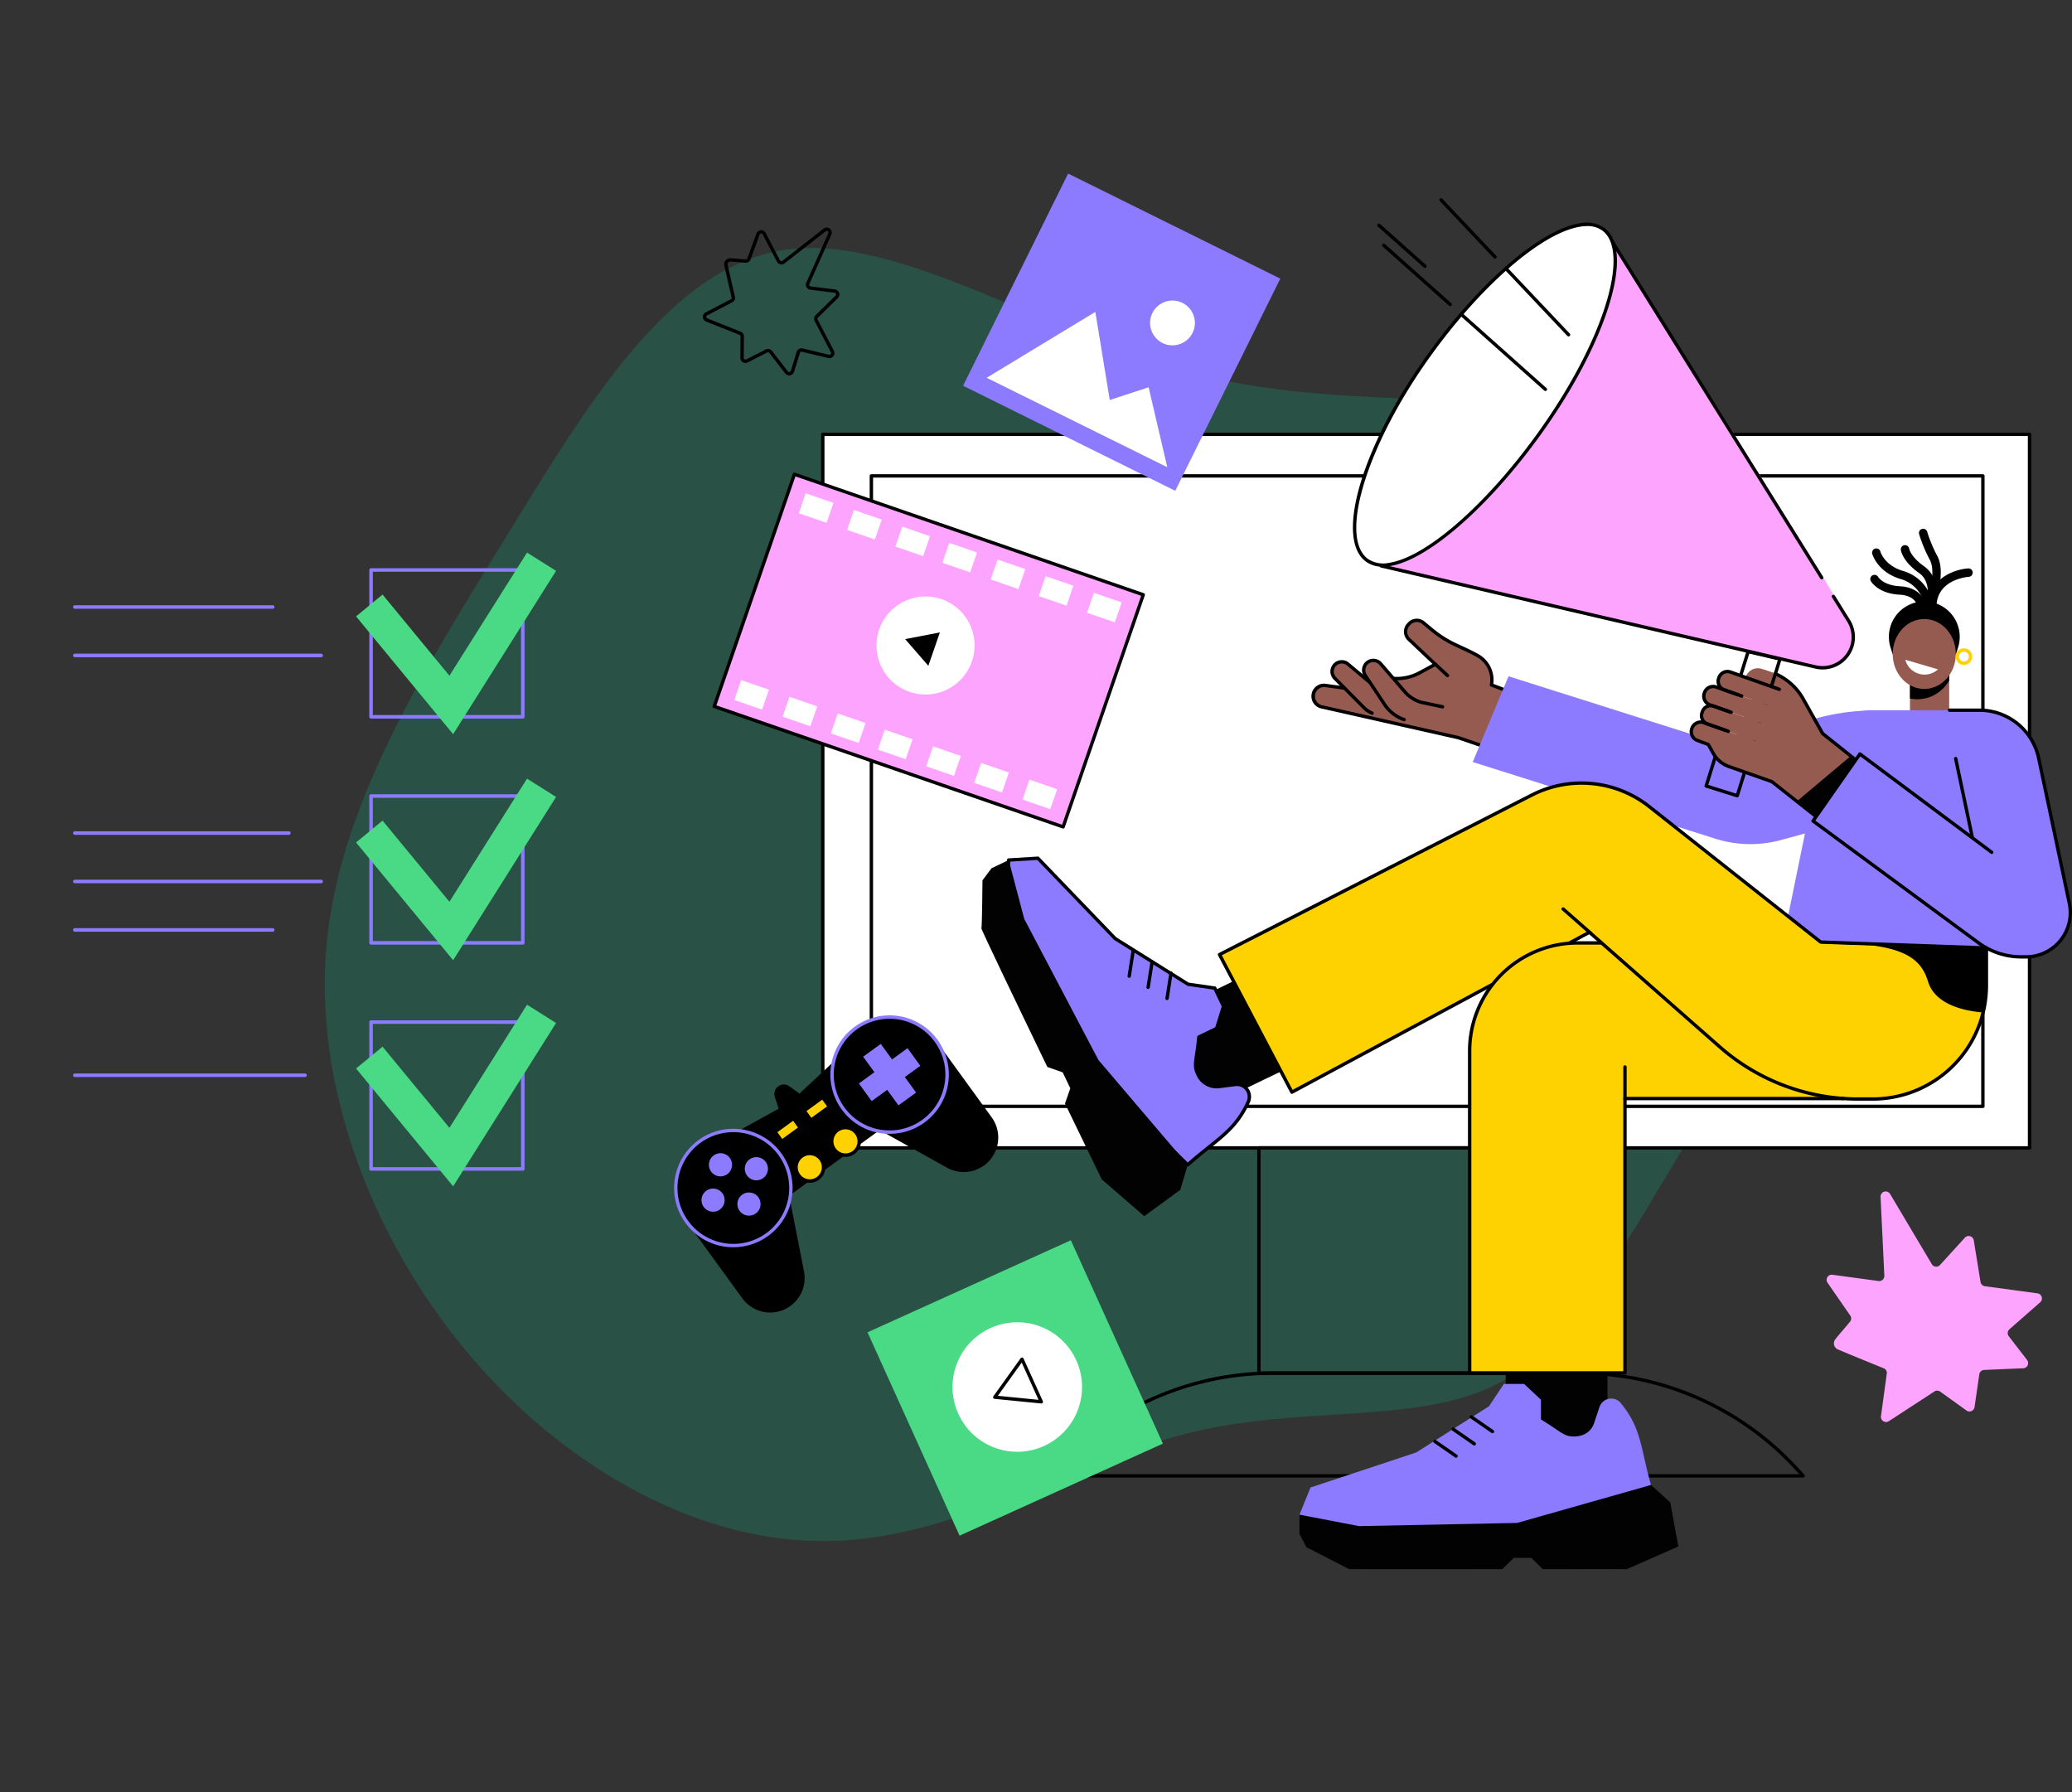
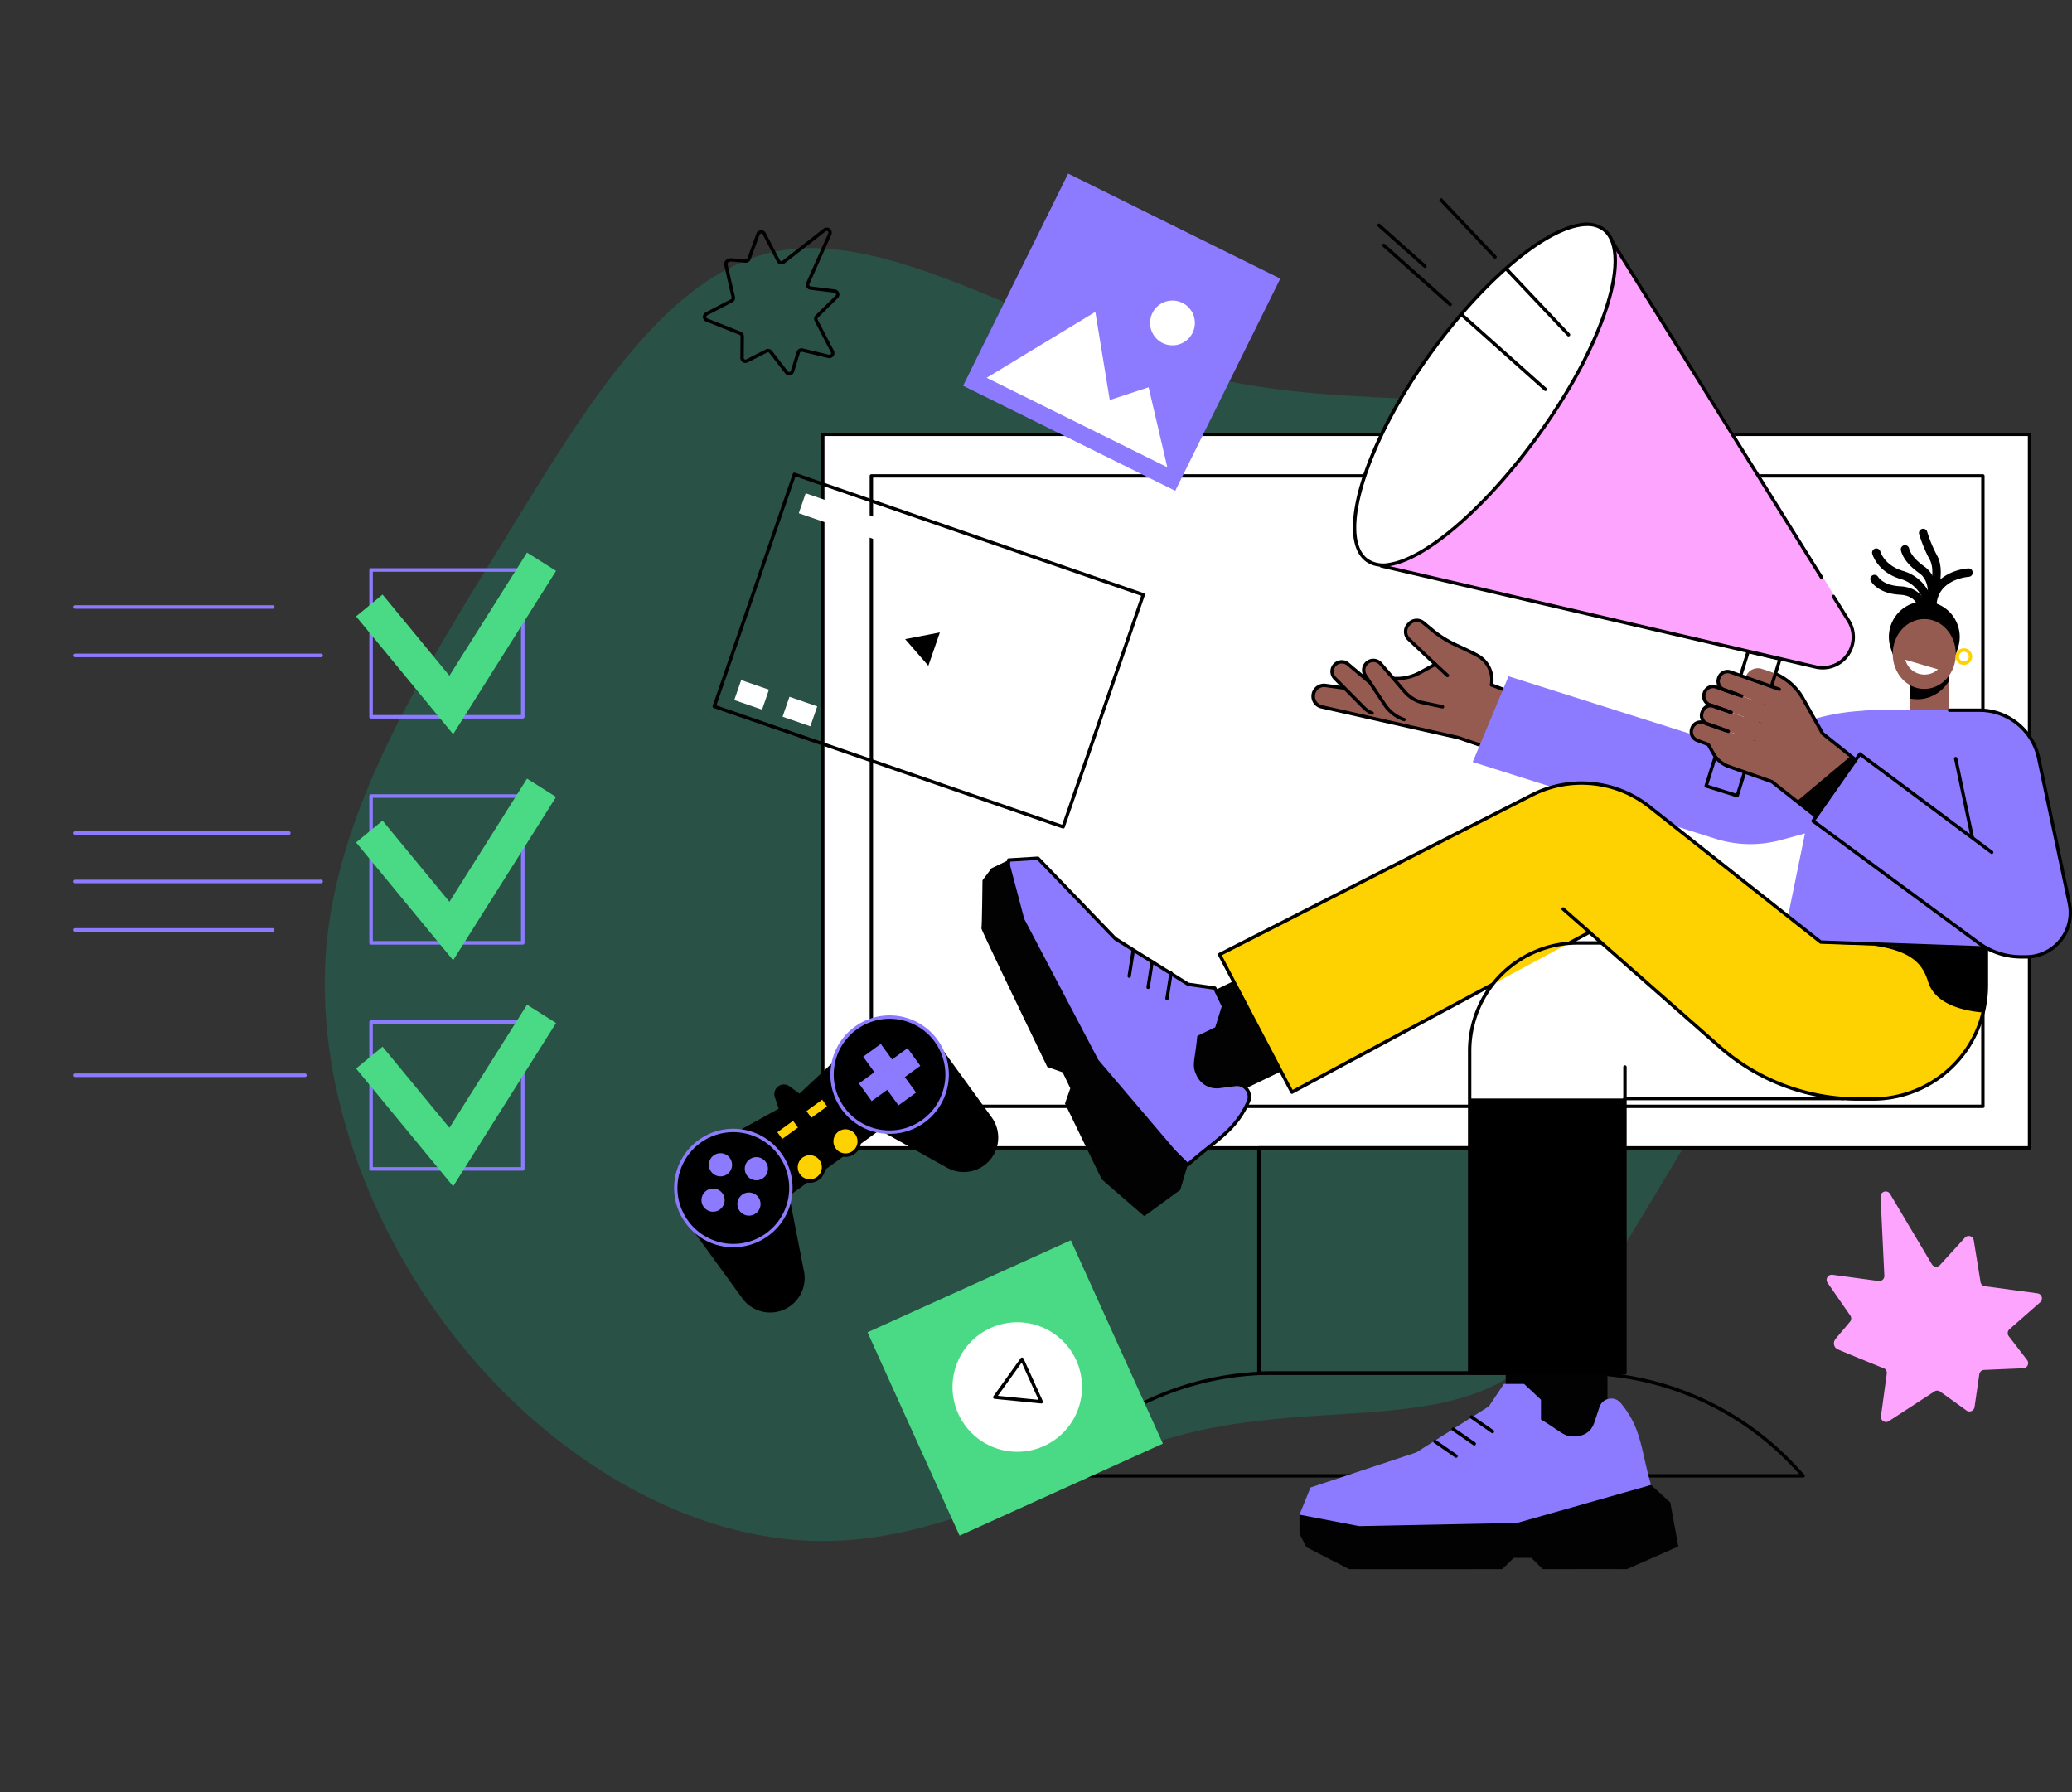
<svg xmlns="http://www.w3.org/2000/svg" width="585" height="506" viewBox="0 0 585 506">
  <rect x="0" y="0" width="585" height="506" fill="#333333" stroke="none" />
  <defs>
    <clipPath id="clip-path">
      <rect id="Rectangle_2095" data-name="Rectangle 2095" width="585" height="506" transform="translate(738 1254)" fill="#fff" stroke="#707070" stroke-width="1" />
    </clipPath>
    <clipPath id="clip-path-2">
      <rect id="Rectangle_1955" data-name="Rectangle 1955" width="394.667" height="394.016" fill="none" />
    </clipPath>
  </defs>
  <g id="MarketingChecklist" transform="translate(-738 -1254)">
    <g id="Mask_Group_8" data-name="Mask Group 8" clip-path="url(#clip-path)">
      <path id="blob" d="M226.158-49.243c32.667,24.052,52.091,63.949,72.1,104.413,20.012,40.181,40.908,80.644,27.37,110.921s-60.92,50.367-92.7,81.21-47.677,72.438-78.578,95.358c-30.9,22.637-77.107,26.315-108.891,6.508-32.079-19.524-49.443-62.535-66.512-97.339-17.069-34.521-33.55-60.837-31.2-86.02,2.649-25.184,24.133-48.952,34.433-80.644S-8.4,13.857,9.846-16.42C27.8-46.98,64.881-68.2,106.377-74.71S193.49-73.012,226.158-49.243Z" transform="translate(991.587 1688.669) rotate(-122)" fill="#00cc90" opacity="0.2" />
      <g id="Group_5399" data-name="Group 5399" transform="translate(0 -57)">
        <g id="Group_5398" data-name="Group 5398" transform="translate(-24.247 75.982)">
          <path id="Path_18324" data-name="Path 18324" d="M2814.082,68.112h-55.858a.5.5,0,0,1,0-1h55.858a.5.5,0,0,1,0,1" transform="translate(-1974.846 1338.769)" fill="#8c7bff" />
          <path id="Path_18325" data-name="Path 18325" d="M2827.757,129.848h-69.533a.5.5,0,1,1,0-1h69.533a.5.5,0,0,1,0,1" transform="translate(-1974.845 1290.709)" fill="#8c7bff" />
          <path id="Path_18326" data-name="Path 18326" d="M2823.2,664.894h-64.974a.5.5,0,1,1,0-1H2823.2a.5.5,0,1,1,0,1" transform="translate(-1974.845 874.184)" fill="#8c7bff" />
          <path id="Path_18327" data-name="Path 18327" d="M2818.64,356.213h-60.416a.5.5,0,1,1,0-1h60.416a.5.5,0,1,1,0,1" transform="translate(-1974.846 1114.487)" fill="#8c7bff" />
          <path id="Path_18328" data-name="Path 18328" d="M2814.082,479.686h-55.858a.5.5,0,0,1,0-1h55.858a.5.5,0,0,1,0,1" transform="translate(-1974.846 1018.365)" fill="#8c7bff" />
          <path id="Path_18329" data-name="Path 18329" d="M2827.757,417.949h-69.533a.5.5,0,1,1,0-1h69.533a.5.5,0,0,1,0,1" transform="translate(-1974.845 1066.427)" fill="#8c7bff" />
          <path id="Path_18330" data-name="Path 18330" d="M3178.6,62.38h-42.835a.5.5,0,0,1-.5-.5V20.434a.5.5,0,0,1,.5-.5H3178.6a.5.5,0,0,1,.5.5V61.882a.5.5,0,0,1-.5.5m-42.338-1H3178.1V20.932h-41.839Z" transform="translate(-2268.754 1375.498)" fill="#8c7bff" />
          <path id="Path_18331" data-name="Path 18331" d="M3145.821,51.278l-27.409-33.26,7.479-6.164,18.881,22.91L3166.683,0l8.2,5.168Z" transform="translate(-2255.635 1391.016)" fill="#4ada85" />
          <path id="Path_18332" data-name="Path 18332" d="M3178.6,350.481h-42.835a.5.5,0,0,1-.5-.5V308.535a.5.5,0,0,1,.5-.5H3178.6a.5.5,0,0,1,.5.5v41.448a.5.5,0,0,1-.5.5m-42.338-1H3178.1V309.033h-41.839Z" transform="translate(-2268.754 1151.216)" fill="#8c7bff" />
          <path id="Path_18333" data-name="Path 18333" d="M3145.821,339.38l-27.409-33.26,7.479-6.163,18.881,22.91,21.91-34.762,8.2,5.168Z" transform="translate(-2255.635 1166.733)" fill="#4ada85" />
          <path id="Path_18334" data-name="Path 18334" d="M3178.6,638.583h-42.835a.5.5,0,0,1-.5-.5V596.637a.5.5,0,0,1,.5-.5H3178.6a.5.5,0,0,1,.5.5v41.448a.5.5,0,0,1-.5.5m-42.338-1H3178.1V597.135h-41.839Z" transform="translate(-2268.754 926.933)" fill="#8c7bff" />
          <path id="Path_18335" data-name="Path 18335" d="M3145.821,627.482l-27.409-33.26,7.479-6.164,18.881,22.91,21.91-34.762,8.2,5.168Z" transform="translate(-2255.635 942.45)" fill="#4ada85" />
        </g>
        <g id="Group_5397" data-name="Group 5397" transform="translate(928.333 1360)">
          <rect id="Rectangle_1930" data-name="Rectangle 1930" width="340.71" height="201.443" transform="translate(41.97 73.629)" fill="#fff" />
          <g id="Group_5396" data-name="Group 5396">
            <g id="Group_5395" data-name="Group 5395" clip-path="url(#clip-path-2)">
              <path id="Path_18336" data-name="Path 18336" d="M21.67,337.075H362.38a.475.475,0,0,0,.475-.475V135.156a.475.475,0,0,0-.475-.475H21.67a.475.475,0,0,0-.475.475V336.6a.475.475,0,0,0,.475.475m340.235-.951H22.146V135.632H361.9Z" transform="translate(20.299 -61.527)" />
              <rect id="Rectangle_1931" data-name="Rectangle 1931" width="313.825" height="177.981" transform="translate(55.682 85.361)" fill="#fff" />
              <path id="Path_18337" data-name="Path 18337" d="M45.92,335.21H359.746a.475.475,0,0,0,.475-.475V156.754a.475.475,0,0,0-.475-.475H45.92a.475.475,0,0,0-.475.475V334.735a.475.475,0,0,0,.475.475m313.35-.951H46.4V157.23H359.27Z" transform="translate(9.762 -71.394)" />
              <path id="Path_18338" data-name="Path 18338" d="M248.355,570.078h94.454a.476.476,0,0,0,.475-.476V506.025a.475.475,0,0,0-.475-.475H248.355a.475.475,0,0,0-.475.475V569.6a.475.475,0,0,0,.475.476m93.979-.951h-93.5V506.5h93.5Z" transform="translate(-83.257 -230.952)" />
              <path id="Path_18339" data-name="Path 18339" d="M139.319,652.552h212.9a.475.475,0,0,0,.349-.8l-2.314-2.494A83.656,83.656,0,0,0,289.135,622.6H202.409a83.656,83.656,0,0,0-61.123,26.661l-2.314,2.494a.475.475,0,0,0,.348.8m211.815-.951H140.409l1.572-1.695a82.7,82.7,0,0,1,60.427-26.357h86.726a82.7,82.7,0,0,1,60.426,26.357Z" transform="translate(-33.447 -284.424)" />
              <rect id="Rectangle_1932" data-name="Rectangle 1932" width="11.075" height="14.352" transform="translate(348.919 138.909)" fill="#955b50" />
              <path id="Path_18340" data-name="Path 18340" d="M74.91,259.949v-4.21H63.835v9.292a10.393,10.393,0,0,0,5.28-.3,10.758,10.758,0,0,0,5.8-4.778" transform="translate(285.084 -116.83)" />
              <path id="Path_18341" data-name="Path 18341" d="M52.814,217.885l.058,0A1.188,1.188,0,0,0,54,216.64c-.4-8.272,8.717-9.018,9.105-9.045a1.188,1.188,0,0,0-.162-2.371c-4.094.276-11.727,3.041-11.317,11.531a1.189,1.189,0,0,0,1.186,1.131" transform="translate(302.422 -93.752)" />
              <path id="Path_18342" data-name="Path 18342" d="M70.738,208.442a1.189,1.189,0,0,0,1.087-.707c.177-.4,4.321-9.881,1.627-15.284a38.554,38.554,0,0,1-2.9-6.88,1.189,1.189,0,1,0-2.313.549,40.031,40.031,0,0,0,3.084,7.391c1.822,3.653-.59,10.811-1.673,13.26a1.19,1.19,0,0,0,1.086,1.67" transform="translate(283.258 -84.358)" />
              <path id="Path_18343" data-name="Path 18343" d="M78.87,211.616a1.188,1.188,0,0,0,1.14-.857c.094-.324,2.239-7.973-2.905-11.63-3.238-2.3-4.076-4.188-4.288-5.106a1.189,1.189,0,0,0-2.317.533c.351,1.524,1.543,3.89,5.228,6.51,3.765,2.677,2.017,8.97,2,9.034a1.189,1.189,0,0,0,1.143,1.517" transform="translate(275.858 -88.215)" />
              <path id="Path_18344" data-name="Path 18344" d="M88.2,212.528c.032,0,.063,0,.1,0a1.187,1.187,0,0,0,1.091-1.272,11.892,11.892,0,0,0-8.612-10.076c-5.151-1.563-6.277-5.3-6.323-5.459a1.188,1.188,0,0,0-2.292.631c.057.209,1.464,5.142,7.924,7.1a9.541,9.541,0,0,1,6.934,7.985,1.191,1.191,0,0,0,1.184,1.092" transform="translate(266.105 -89.016)" />
              <path id="Path_18345" data-name="Path 18345" d="M90.546,218.3a1.237,1.237,0,0,0,.172-.012,1.181,1.181,0,0,0,1.006-1.323c-.221-1.669-2-4.9-7.171-5.173-4.726-.25-6.129-2.543-6.186-2.641a1.2,1.2,0,0,0-1.615-.439,1.179,1.179,0,0,0-.462,1.594c.079.144,2,3.533,8.137,3.859,4.35.231,4.9,2.832,4.943,3.128a1.2,1.2,0,0,0,1.176,1.007" transform="translate(261.574 -95.277)" />
              <path id="Path_18346" data-name="Path 18346" d="M77.254,237.449l-8.848-2.19-8.967,2.067-.607-1.914a10,10,0,1,1,19.074-.07Z" transform="translate(284.609 -101.578)" />
              <path id="Path_18347" data-name="Path 18347" d="M78.208,241.4c0,5.451-3.988,9.87-8.907,9.87s-8.908-4.419-8.908-9.87,3.988-9.87,8.908-9.87,8.907,4.419,8.907,9.87" transform="translate(283.655 -105.771)" fill="#955b50" />
              <path id="Path_18348" data-name="Path 18348" d="M78.879,255.4a5.6,5.6,0,0,1-9.215-2.715Z" transform="translate(277.949 -115.434)" fill="#fff" />
              <path id="Path_18349" data-name="Path 18349" d="M54.235,251.424a2.335,2.335,0,1,0-2.33-2.335,2.335,2.335,0,0,0,2.33,2.335m0-3.719a1.384,1.384,0,1,1-1.38,1.384,1.383,1.383,0,0,1,1.38-1.384" transform="translate(309.909 -112.726)" fill="#fed101" />
              <path id="Path_18350" data-name="Path 18350" d="M344.683,253.8l-8.851-3.356a7.875,7.875,0,0,0-3.934-8.3c-1.191-.695-3.767-1.908-5.952-2.906a31,31,0,0,1-6.913-4.343l-2.412-2a2.93,2.93,0,0,0-4.052.3l-.225.25a2.948,2.948,0,0,0,.167,4.109l7.476,7.069-4.388,2.374a13.728,13.728,0,0,1-7.342,1.63l-10.314-.406a3.436,3.436,0,0,0-3.516,2.836l-.052.289-5.507-.767a3.071,3.071,0,0,0-1,6.049l38.617,8.707L338.7,269.52Z" transform="translate(-105.08 -106.085)" fill="#955b50" />
              <path id="Path_18351" data-name="Path 18351" d="M338.3,269.592a.475.475,0,0,0,.444-.306l5.983-15.719a.476.476,0,0,0-.276-.614l-8.491-3.219a8.371,8.371,0,0,0-4.223-8.4c-.992-.578-3.009-1.564-5.994-2.928a30.532,30.532,0,0,1-6.807-4.276l-2.412-2a3.4,3.4,0,0,0-4.709.347l-.224.25a3.443,3.443,0,0,0,.194,4.772l7,6.618-3.81,2.061a13.228,13.228,0,0,1-7.087,1.574l-10.324-.407a3.921,3.921,0,0,0-3.971,3.067l-5.057-.7a3.546,3.546,0,0,0-1.167,6.984l38.592,8.7,12.187,4.18a.475.475,0,0,0,.154.026m5.369-15.919-5.65,14.845-11.776-4.039c-.016-.006-.033-.01-.05-.015l-38.617-8.706a2.6,2.6,0,0,1,.842-5.113l5.492.765a.475.475,0,0,0,.533-.387l.052-.289a2.963,2.963,0,0,1,3.03-2.445l10.314.406a14.194,14.194,0,0,0,7.586-1.687l4.387-2.374a.475.475,0,0,0,.1-.763l-7.476-7.069a2.487,2.487,0,0,1-.14-3.446l.225-.25a2.449,2.449,0,0,1,3.395-.25l2.412,2a31.509,31.509,0,0,0,7.019,4.409c2.915,1.332,4.959,2.329,5.911,2.884a7.342,7.342,0,0,1,3.709,7.787.476.476,0,0,0,.3.549Z" transform="translate(-104.678 -105.682)" />
              <path id="Path_18352" data-name="Path 18352" d="M327.741,258.225a.476.476,0,0,0,.323-.824l-3.526-3.264a.476.476,0,0,0-.646.7l3.526,3.263a.475.475,0,0,0,.323.127" transform="translate(-109.394 -116.041)" />
              <path id="Path_18353" data-name="Path 18353" d="M367.32,263.585l-2.961-.344a9.774,9.774,0,0,1-5.12-2.194l-7.987-6.64a2.734,2.734,0,0,0-3.68,4.035l8.185,8.269a7.022,7.022,0,0,0,2.319,1.554l4.68,1.925Z" transform="translate(-161.011 -115.934)" fill="#955b50" />
              <path id="Path_18354" data-name="Path 18354" d="M374.689,268.346a.476.476,0,0,0,.181-.915,6.509,6.509,0,0,1-2.161-1.449l-8.186-8.269a2.259,2.259,0,0,1,3.038-3.336l6.112,5.125a.475.475,0,0,0,.611-.728l-6.113-5.126a3.209,3.209,0,0,0-4.324,4.734l8.186,8.269a7.461,7.461,0,0,0,2.475,1.659.473.473,0,0,0,.181.036" transform="translate(-177.625 -115.539)" />
              <path id="Path_18355" data-name="Path 18355" d="M352.092,265.705l-2.864-.831a9.787,9.787,0,0,1-4.687-3.012l-6.783-7.873a2.733,2.733,0,0,0-4.295,3.37l6.709,9.512a7.028,7.028,0,0,0,2.03,1.917l4.3,2.674Z" transform="translate(-138.278 -115.598)" fill="#955b50" />
              <path id="Path_18356" data-name="Path 18356" d="M338.222,269.83a.475.475,0,0,0,.184-.914,10.322,10.322,0,0,1-5.077-3.764L327.71,256.7a2.283,2.283,0,0,1,.385-3.051,2.259,2.259,0,0,1,3.154.255l6.783,7.873a10.237,10.237,0,0,0,4.916,3.159l6.017,1.266a.476.476,0,0,0,.2-.931l-5.982-1.256a9.268,9.268,0,0,1-4.425-2.857l-6.783-7.873a3.208,3.208,0,0,0-5.044,3.954l5.611,8.441a11.329,11.329,0,0,0,5.5,4.113.478.478,0,0,0,.184.037" transform="translate(-132.13 -115.203)" />
              <path id="Path_18357" data-name="Path 18357" d="M35.713,344.664l62.326,1.1L82.162,278.925H60.99a14.513,14.513,0,0,0-14.208,11.62Z" transform="translate(277.23 -127.422)" fill="#8c7bff" />
              <path id="Path_18358" data-name="Path 18358" d="M101.554,261.291,161.587,280.3l27.229-7.233a61.473,61.473,0,0,1,15.543-2.114l6.352-.046.26,27.716-32.507,8.894a32.707,32.707,0,0,1-18.765-.45L91.445,285.49Z" transform="translate(134.026 -119.367)" fill="#8c7bff" />
              <path id="Path_18359" data-name="Path 18359" d="M145.5,259.886l13.2,4.4-5.132-5.794-3.327-1.175a3.613,3.613,0,0,0-4.592,2.16Z" transform="translate(156.934 -117.454)" fill="#955b50" />
              <path id="Path_18360" data-name="Path 18360" d="M126.427,281.586l12.674,7.956,15.612-10.6-7.258-12.926a16.433,16.433,0,0,0-8.851-7.45l-2.3-.811Z" transform="translate(171.283 -117.751)" fill="#955b50" />
              <path id="Path_18361" data-name="Path 18361" d="M160.168,289.2a.475.475,0,0,0,.454-.333l12.068-38.6a.475.475,0,0,0-.346-.6l-8.982-2.091a.475.475,0,0,0-.562.321l-11.858,37.94a.475.475,0,0,0,.311.6l8.773,2.757a.492.492,0,0,0,.142.022m11.461-38.733-11.773,37.661-7.867-2.471L163.575,248.6Z" transform="translate(139.983 -113.092)" />
              <path id="Path_18362" data-name="Path 18362" d="M246.022,145.082C242.055,136.095,179.4,37.891,179.4,37.891s.207,7.5-1.031,12.044-9.082,24.8-16.661,35.373-22.57,29.09-33.2,36.289c-6.753,4.572-9.8,5.413-14.659,6.477l122.809,28.761a10.081,10.081,0,0,0,7.129-2.276c3.432-3.1,2.908-7.96,2.238-9.477" transform="translate(86.316 -17.31)" fill="#fda4ff" />
              <path id="Path_18363" data-name="Path 18363" d="M189.011,130.089a.476.476,0,0,0,.4-.727L130.091,34.2a.475.475,0,1,0-.807.5l59.322,95.165a.476.476,0,0,0,.4.224" transform="translate(134.997 -15.52)" />
              <path id="Path_18364" data-name="Path 18364" d="M237.929,232.76a9.145,9.145,0,0,0,7.719-13.989l-4.266-6.844a.476.476,0,1,0-.807.5l4.266,6.844a8.187,8.187,0,0,1-8.773,12.321L113.4,203.058a.475.475,0,0,0-.215.926L235.852,232.52a9.151,9.151,0,0,0,2.077.24" transform="translate(86.349 -92.758)" />
              <path id="Path_18365" data-name="Path 18365" d="M258.527,63.209C277.082,37.439,299.053,21.564,307.6,27.75s.433,32.091-18.122,57.86-40.138,41.885-48.617,35.6-.89-32.236,17.665-58.005" transform="translate(-45.286 -12.066)" fill="#fff" />
              <path id="Path_18366" data-name="Path 18366" d="M244.97,122.648a12.647,12.647,0,0,0,1.953-.159c10.71-1.669,27.8-16.538,42.538-37,9-12.5,15.854-25.434,19.292-36.41,3.489-11.139,3.035-18.992-1.277-22.113a9.03,9.03,0,0,0-6.944-1.248c-11.022,1.78-28.219,16.574-42.793,36.814C239.18,88.3,231.3,114.622,240.176,121.2a7.849,7.849,0,0,0,4.794,1.452m57.673-96.159a7.117,7.117,0,0,1,4.275,1.246c3.9,2.821,4.236,10.5.928,21.06-3.408,10.881-10.211,23.715-19.156,36.138-14.595,20.27-31.438,34.985-41.913,36.618a7.809,7.809,0,0,1-6.035-1.117c-8.316-6.16-.179-32.422,17.768-57.346,14.436-20.048,31.384-34.689,42.174-36.431a12.277,12.277,0,0,1,1.96-.167" transform="translate(-44.882 -11.666)" />
              <path id="Path_18367" data-name="Path 18367" d="M314.738,29.883a.475.475,0,0,0,.345-.8L299.85,12.971a.475.475,0,0,0-.691.653l15.234,16.11a.474.474,0,0,0,.345.149" transform="translate(-82.969 -5.858)" />
              <path id="Path_18368" data-name="Path 18368" d="M278.934,68.159a.475.475,0,0,0,.345-.8L261.646,48.711a.475.475,0,1,0-.691.653L278.588,68.01a.474.474,0,0,0,.345.149" transform="translate(-26.413 -22.185)" />
              <path id="Path_18369" data-name="Path 18369" d="M341.56,54.082a.476.476,0,0,0,.316-.831L323.121,36.538a.475.475,0,0,0-.632.709l18.755,16.714a.472.472,0,0,0,.316.121" transform="translate(-122.447 -16.636)" />
              <path id="Path_18370" data-name="Path 18370" d="M297.078,94.423a.475.475,0,0,0,.316-.83L273.655,72.429a.475.475,0,1,0-.632.71L296.761,94.3a.472.472,0,0,0,.316.121" transform="translate(-51.096 -33.033)" />
              <path id="Path_18371" data-name="Path 18371" d="M348.9,38.535a.476.476,0,0,0,.316-.831L336.233,26.132a.475.475,0,1,0-.632.709l12.987,11.573a.472.472,0,0,0,.316.121" transform="translate(-136.912 -11.883)" />
              <path id="Path_18372" data-name="Path 18372" d="M151.281,263.991l15.184,5.365,1.767-5.029-15.18-5.364a2.552,2.552,0,0,0-3.257,1.562l-.072.206a2.557,2.557,0,0,0,1.558,3.259" transform="translate(145.19 -118.236)" fill="#955b50" />
              <path id="Path_18373" data-name="Path 18373" d="M157.279,271.765l15.982,5.647,1.768-5.029-15.978-5.646a2.567,2.567,0,0,0-3.277,1.571l-.062.177a2.573,2.573,0,0,0,1.568,3.28" transform="translate(135.142 -121.787)" fill="#955b50" />
              <path id="Path_18374" data-name="Path 18374" d="M164.236,290.294l15.725,5.557,1.768-5.029-15.722-5.555a2.59,2.59,0,0,0-3.306,1.585l-.047.134a2.6,2.6,0,0,0,1.582,3.309" transform="translate(124.671 -130.252)" fill="#955b50" />
              <path id="Path_18375" data-name="Path 18375" d="M158.988,301.383l12.474,4.355,1.777-5.054-21.114-7.408,2.464,4.4a8.157,8.157,0,0,0,4.4,3.707" transform="translate(138.799 -133.979)" fill="#955b50" />
              <path id="Path_18376" data-name="Path 18376" d="M157.4,278.326l-.1.274a2.769,2.769,0,0,0,1.951,3.362l15.362,5.428,1.768-5.029-15.362-5.428a2.758,2.758,0,0,0-3.622,1.393" transform="translate(132.906 -126.423)" fill="#955b50" />
              <path id="Path_18377" data-name="Path 18377" d="M110.958,298.621l17.607,13.9,7.555-18.859L117.83,279.074Z" transform="translate(198.277 -127.491)" fill="#955b50" />
              <path id="Path_18378" data-name="Path 18378" d="M180.415,273.745a.476.476,0,0,0,.158-.924l-5.392-1.9a2.1,2.1,0,0,1-1.278-2.677l.061-.174a2.091,2.091,0,0,1,2.668-1.281l6.124,2.165a.476.476,0,0,0,.317-.9l-6.125-2.164a3.04,3.04,0,0,0-3.881,1.862l-.061.174a3.055,3.055,0,0,0,1.858,3.889l5.393,1.905a.471.471,0,0,0,.158.027" transform="translate(117.399 -121.386)" />
              <path id="Path_18379" data-name="Path 18379" d="M183.553,283.61a.476.476,0,0,0,.158-.924l-5.089-1.8a2.05,2.05,0,0,1-1.245-2.61l.1-.273a2.037,2.037,0,0,1,2.6-1.25l4.912,1.736a.476.476,0,1,0,.317-.9l-4.912-1.735a2.988,2.988,0,0,0-3.814,1.83l-.1.273a3,3,0,0,0,1.827,3.822l5.089,1.8a.472.472,0,0,0,.158.027" transform="translate(113.284 -125.943)" />
              <path id="Path_18380" data-name="Path 18380" d="M158.387,265.807a.475.475,0,0,0,.158-.923l-4.929-1.742a2.087,2.087,0,0,1-1.268-2.657l.072-.2a2.075,2.075,0,0,1,2.647-1.272l13.783,4.871a.475.475,0,0,0,.317-.9l-13.783-4.871a3.025,3.025,0,0,0-3.861,1.853l-.072.2a3.039,3.039,0,0,0,1.848,3.868l4.93,1.742a.471.471,0,0,0,.158.027" transform="translate(143.013 -117.835)" />
              <path id="Path_18381" data-name="Path 18381" d="M150.223,303.877a.477.477,0,0,0,.442-.3l7.555-18.859a.475.475,0,0,0-.144-.549L148,276.133l-5.466-9.732a17.006,17.006,0,0,0-8.062-7.257.475.475,0,1,0-.376.873,16.043,16.043,0,0,1,7.608,6.849l5.511,9.813a.477.477,0,0,0,.118.139l9.873,7.876-7.187,17.94-16.413-12.962a.487.487,0,0,0-.137-.076l-12.143-4.274a7.68,7.68,0,0,1-4.142-3.49l-1.405-2.507a.475.475,0,0,0-.248-.213l-3.077-1.148a2.128,2.128,0,0,1-1.3-2.709l.047-.131a2.111,2.111,0,0,1,2.7-1.3l6.944,2.454a.475.475,0,0,0,.317-.9l-6.944-2.454a3.064,3.064,0,0,0-3.91,1.876l-.046.131a3.077,3.077,0,0,0,1.872,3.918l2.905,1.084,1.32,2.355a8.633,8.633,0,0,0,4.655,3.922l12.069,4.248,16.85,13.307a.478.478,0,0,0,.295.1" transform="translate(176.62 -118.368)" />
              <path id="Path_18382" data-name="Path 18382" d="M127.474,302.589l-15.33,12.879,5.481,4.379,11.3-16.313Z" transform="translate(204.824 -138.233)" fill="#020202" />
              <path id="Path_18383" data-name="Path 18383" d="M.872,310.2,14.1,291.278l31.73,23.533-7.585-35.885h9.693a17,17,0,0,1,16.619,13.5l8.673,41.034a12.5,12.5,0,0,1-12.2,15.1H59.7a20.494,20.494,0,0,1-12.152-3.993Z" transform="translate(320.684 -127.422)" fill="#8c7bff" />
              <path id="Path_18384" data-name="Path 18384" d="M59.3,348.634h1.335A12.973,12.973,0,0,0,73.3,332.962l-8.674-41.034A17.557,17.557,0,0,0,47.544,278.05H39A.475.475,0,1,0,39,279h8.542A16.6,16.6,0,0,1,63.7,292.124l8.674,41.035a12.022,12.022,0,0,1-11.738,14.525H59.3a19.888,19.888,0,0,1-11.87-3.9L1.13,309.688l12.685-18.136,36.817,27.467a.475.475,0,0,0,.568-.762L13.99,290.5a.474.474,0,0,0-.674.109L.086,309.524a.474.474,0,0,0,.108.655l46.672,34.369A20.829,20.829,0,0,0,59.3,348.634" transform="translate(321.081 -127.023)" />
              <path id="Path_18385" data-name="Path 18385" d="M56.119,326.371a.475.475,0,0,0,.465-.574l-4.692-22.23a.475.475,0,0,0-.93.2l4.693,22.229a.475.475,0,0,0,.464.378" transform="translate(310.398 -138.508)" />
              <rect id="Rectangle_1933" data-name="Rectangle 1933" width="28.72" height="31.544" transform="translate(234.793 327.075)" fill="#020202" />
              <path id="Path_18386" data-name="Path 18386" d="M309.573,634.548l.472.6c5.4,6.828,5.2,12.729,8.029,22.468L282,670.755l-53.964.676L218.814,666l3.115-7.671,29.845-9.889,20.521-13.016,4.233-6.339h5.691L287,633.554v5.578c5.4,3.241,6.38,4.786,9.062,4.786.058-.017,4.547.432,5.978-3.871l1.473-4.429a3.5,3.5,0,0,1,6.065-1.071" transform="translate(-42.258 -287.387)" fill="#8c7bff" />
              <path id="Path_18387" data-name="Path 18387" d="M204.613,689.993l16.836,3.233,44.613-.9,37.81-10.721,5.438,4.945,2.276,12.425-14.543,6.4s-10.463-.046-23.741,0l-3.211-3.18h-4.979l-3.246,3.18c-20.752.057-43.228,0-43.228,0l-12.077-6.207-1.948-3.772Z" transform="translate(-28.058 -311.38)" fill="#020202" />
              <path id="Path_18388" data-name="Path 18388" d="M306.788,650.45a.475.475,0,0,0,.271-.866l-5.95-4.124a.475.475,0,0,0-.541.782l5.95,4.124a.469.469,0,0,0,.27.085" transform="translate(-75.743 -294.829)" />
              <path id="Path_18389" data-name="Path 18389" d="M316.254,656.823a.475.475,0,0,0,.271-.866l-5.95-4.124a.475.475,0,0,0-.541.782l5.95,4.124a.469.469,0,0,0,.27.085" transform="translate(-90.351 -297.741)" />
              <path id="Path_18390" data-name="Path 18390" d="M325.72,663.195a.475.475,0,0,0,.271-.866l-5.95-4.124a.475.475,0,1,0-.541.781l5.95,4.124a.47.47,0,0,0,.27.085" transform="translate(-104.958 -300.652)" />
              <path id="Path_18391" data-name="Path 18391" d="M438.848,438.524l-12.442-25.952-28.357,13.665,12.442,25.952Z" transform="translate(-260.388 -188.477)" fill="#020202" />
              <path id="Path_18392" data-name="Path 18392" d="M496.082,424.751l-.332.684c-3.8,7.838-9.193,10.21-16.72,16.988l-27.444-26.9L427.6,367.049l.888-10.684,8.245-.508,21.819,22.684,20.591,12.9,7.533,1.079,2.465,5.142-1.948,6.252-5.015,2.417c-.574,6.284-1.539,7.838-.377,10.262.041.045,1.581,4.3,6.07,3.724l4.62-.588a3.509,3.509,0,0,1,3.59,5.017" transform="translate(-334.031 -162.568)" fill="#8c7bff" />
              <path id="Path_18393" data-name="Path 18393" d="M478.625,442.5a.474.474,0,0,0,.318-.122c2.146-1.932,4.158-3.537,5.934-4.954,4.546-3.626,8.138-6.49,10.9-12.181l.332-.684a3.984,3.984,0,0,0-4.078-5.7l-4.62.588a5.221,5.221,0,0,1-5.548-3.388c-.014-.03-.026-.057-.039-.083-.714-1.5-.545-2.642-.175-5.143.177-1.191.394-2.661.577-4.59l4.773-2.3a.479.479,0,0,0,.247-.287l1.948-6.252a.474.474,0,0,0-.026-.347l-2.465-5.142a.473.473,0,0,0-.361-.265l-7.433-1.065L458.45,377.769l-21.779-22.642a.476.476,0,0,0-.372-.145l-8.245.508a.474.474,0,0,0-.444.435l-.888,10.684a.475.475,0,0,0,.047.25l23.986,48.469a.484.484,0,0,0,.093.129l27.444,26.9a.475.475,0,0,0,.332.136m13.919-22.718a3.036,3.036,0,0,1,2.706,4.363h0l-.331.684c-2.664,5.5-6.181,8.3-10.633,11.852-1.695,1.351-3.6,2.874-5.645,4.692l-27.069-26.536L427.68,366.556l.843-10.142,7.615-.469,21.667,22.526a.472.472,0,0,0,.09.073l20.591,12.9a.468.468,0,0,0,.185.067l7.281,1.043,2.275,4.745L486.4,403.18l-4.829,2.327a.477.477,0,0,0-.267.385c-.186,2.035-.412,3.571-.6,4.805-.388,2.624-.583,3.94.263,5.7l.007.014a6.23,6.23,0,0,0,6.551,3.977l4.62-.588a3.094,3.094,0,0,1,.4-.025" transform="translate(-333.626 -162.168)" />
              <path id="Path_18394" data-name="Path 18394" d="M467.35,356.792l4.387,16.614,20.949,39.841,25.206,29.6-2.09,7.056-10.184,7.439-12-10.395s-4.578-9.433-10.372-21.411l1.5-4.3-2.157-4.5-4.332-1.524c-9.041-18.728-18.7-38.848-18.607-39.119.177-.507.3-13.576.3-13.576l2.546-3.395Z" transform="translate(-372.893 -162.995)" fill="#020202" />
              <path id="Path_18395" data-name="Path 18395" d="M467.925,422.776a.475.475,0,0,0,.469-.4l1.13-7.163a.475.475,0,1,0-.939-.148l-1.13,7.163a.475.475,0,0,0,.395.544.512.512,0,0,0,.075.006" transform="translate(-328.765 -189.432)" />
              <path id="Path_18396" data-name="Path 18396" d="M477.754,416.983a.475.475,0,0,0,.469-.4l1.13-7.163a.475.475,0,1,0-.939-.148l-1.13,7.163a.475.475,0,0,0,.395.544.509.509,0,0,0,.075.006" transform="translate(-343.932 -186.785)" />
              <path id="Path_18397" data-name="Path 18397" d="M487.583,411.189a.476.476,0,0,0,.469-.4l1.129-7.163a.475.475,0,0,0-.939-.148l-1.13,7.163a.475.475,0,0,0,.4.544.5.5,0,0,0,.074.006" transform="translate(-359.101 -184.139)" />
              <path id="Path_18398" data-name="Path 18398" d="M165.439,323.4l48.436,38.271,46.98,1.386-.187,10.82a32.061,32.061,0,0,1-32.019,32.1H224.4a59.1,59.1,0,0,1-39.037-14.737l-36.774-32.349L64.584,404.044,44.148,365.2l88.242-45.061a30.739,30.739,0,0,1,33.048,3.263" transform="translate(109.833 -144.712)" fill="#fed101" />
-               <path id="Path_18399" data-name="Path 18399" d="M190.23,401.03l-.111,9.993a32.75,32.75,0,0,1-32.707,32.792H88v77.465H44.147V430.394a30.459,30.459,0,0,1,30.42-30.5Z" transform="translate(180.457 -182.686)" fill="#fed101" />
-               <path id="Path_18400" data-name="Path 18400" d="M118.392,521.356h43.85a.476.476,0,0,0,.476-.475V443.89h61.213a.475.475,0,1,0,0-.951H162.243a.475.475,0,0,0-.475.475v76.991h-42.9V429.994a30.018,30.018,0,0,1,29.945-30.023h6.756a.476.476,0,0,0,0-.951h-6.756a30.97,30.97,0,0,0-30.9,30.974V520.88a.475.475,0,0,0,.475.475" transform="translate(106.212 -182.286)" />
+               <path id="Path_18400" data-name="Path 18400" d="M118.392,521.356h43.85a.476.476,0,0,0,.476-.475V443.89h61.213a.475.475,0,1,0,0-.951H162.243a.475.475,0,0,0-.475.475h-42.9V429.994a30.018,30.018,0,0,1,29.945-30.023h6.756a.476.476,0,0,0,0-.951h-6.756a30.97,30.97,0,0,0-30.9,30.974V520.88a.475.475,0,0,0,.475.475" transform="translate(106.212 -182.286)" />
              <path id="Path_18401" data-name="Path 18401" d="M91.183,401.723,91,411.927a32.244,32.244,0,0,1-.928,7.677c-7.06-.573-13.777-3-15.527-8.655-1.971-6.37-6.44-11.412-30.393-10.842Z" transform="translate(279.505 -182.763)" />
              <path id="Path_18402" data-name="Path 18402" d="M224.347,406.067h4.246a32.572,32.572,0,0,0,32.494-32.577V362.95a.475.475,0,0,0-.458-.475l-46.637-1.66L165.678,322.64a31.307,31.307,0,0,0-33.56-3.314L43.876,364.387a.474.474,0,0,0-.2.644l20.435,38.848a.476.476,0,0,0,.646.2l56.463-30.346a.475.475,0,0,0-.45-.838l-56.04,30.119-19.988-38,87.814-44.842a30.353,30.353,0,0,1,32.537,3.213l48.436,38.271a.478.478,0,0,0,.278.1l46.334,1.65V373.49a31.62,31.62,0,0,1-31.543,31.626h-4.246A58.6,58.6,0,0,1,185.623,390.5L148.85,358.149a.475.475,0,0,0-.538-.062l-5.463,2.936a.475.475,0,1,0,.45.838l5.172-2.779L185,391.212a59.552,59.552,0,0,0,39.351,14.855" transform="translate(109.889 -144.325)" />
              <path id="Path_18403" data-name="Path 18403" d="M257.673,389.042a.475.475,0,0,0,.314-.832l-7.639-6.72a.475.475,0,1,0-.627.714l7.639,6.72a.474.474,0,0,0,.314.118" transform="translate(0.966 -174.224)" />
              <path id="Path_18404" data-name="Path 18404" d="M231.964,473.342a.475.475,0,0,0,.475-.475v-8.9a.475.475,0,0,0-.951,0v8.9a.475.475,0,0,0,.475.475" transform="translate(36.491 -211.737)" />
              <rect id="Rectangle_1934" data-name="Rectangle 1934" width="63.014" height="63.013" transform="translate(80.589 384.539) rotate(-114.356)" fill="#4ada85" />
              <path id="Path_18405" data-name="Path 18405" d="M516.21,622.867a18.281,18.281,0,1,0,9.114-24.193,18.28,18.28,0,0,0-9.114,24.193" transform="translate(-435.984 -272.75)" fill="#fff" />
              <path id="Path_18406" data-name="Path 18406" d="M535.762,626.982l7.689-10.722,5.441,12.019Z" transform="translate(-445.232 -281.529)" fill="#fff" />
              <path id="Path_18407" data-name="Path 18407" d="M548.492,628.355a.475.475,0,0,0,.433-.671l-5.441-12.019a.475.475,0,0,0-.819-.081L534.977,626.3a.475.475,0,0,0,.339.75l13.129,1.3.047,0m-5.534-11.548,4.762,10.519-11.491-1.135Z" transform="translate(-444.833 -281.129)" />
              <rect id="Rectangle_1935" data-name="Rectangle 1935" width="66.841" height="66.841" transform="translate(141.48 89.56) rotate(-153.658)" fill="#8c7bff" />
              <path id="Path_18408" data-name="Path 18408" d="M470.271,90.5l51,25.251L516,93.18l-10.974,3.594L500.953,71.9Z" transform="translate(-382.036 -32.846)" fill="#fff" />
              <path id="Path_18409" data-name="Path 18409" d="M456.586,69.52a6.321,6.321,0,1,0,8.469-2.86,6.32,6.32,0,0,0-8.469,2.86" transform="translate(-321.55 -30.152)" fill="#fff" />
-               <rect id="Rectangle_1936" data-name="Rectangle 1936" width="103.68" height="69.347" transform="matrix(-0.945, -0.326, 0.326, -0.945, 109.436, 184.306)" fill="#fda4ff" />
              <path id="Path_18410" data-name="Path 18410" d="M580.859,255.916a.476.476,0,0,0,.45-.32l22.627-65.539a.475.475,0,0,0-.294-.6l-98.5-34.008a.475.475,0,0,0-.6.294l-22.627,65.539a.476.476,0,0,0,.294.6l98.5,34.008a.479.479,0,0,0,.155.026m22.023-65.72-22.317,64.641-97.6-33.7,22.317-64.64Z" transform="translate(-471.037 -71)" />
              <path id="Path_18411" data-name="Path 18411" d="M597.391,229.1a13.84,13.84,0,1,1-17.59-8.54,13.826,13.826,0,0,1,17.59,8.54" transform="translate(-513.342 -100.412)" fill="#fff" />
              <path id="Path_18412" data-name="Path 18412" d="M588.469,240.385l9.8-1.889-3.254,9.423Z" transform="translate(-523.242 -108.953)" />
              <rect id="Rectangle_1937" data-name="Rectangle 1937" width="8.298" height="5.959" transform="matrix(-0.945, -0.326, 0.326, -0.945, 124.41, 126.696)" fill="#fff" />
              <rect id="Rectangle_1938" data-name="Rectangle 1938" width="8.298" height="5.959" transform="matrix(-0.945, -0.326, 0.326, -0.945, 110.778, 121.989)" fill="#fff" />
              <rect id="Rectangle_1939" data-name="Rectangle 1939" width="8.298" height="5.959" transform="matrix(-0.945, -0.326, 0.326, -0.945, 97.209, 117.304)" fill="#fff" />
              <rect id="Rectangle_1940" data-name="Rectangle 1940" width="8.298" height="5.959" transform="matrix(-0.945, -0.326, 0.326, -0.945, 83.576, 112.597)" fill="#fff" />
              <rect id="Rectangle_1941" data-name="Rectangle 1941" width="8.298" height="5.959" transform="matrix(-0.945, -0.326, 0.326, -0.945, 70.3, 108.014)" fill="#fff" />
              <rect id="Rectangle_1942" data-name="Rectangle 1942" width="8.298" height="5.959" transform="matrix(-0.945, -0.326, 0.326, -0.945, 56.667, 103.307)" fill="#fff" />
              <rect id="Rectangle_1943" data-name="Rectangle 1943" width="8.298" height="5.959" transform="translate(43.034 98.6) rotate(-160.951)" fill="#fff" />
              <rect id="Rectangle_1944" data-name="Rectangle 1944" width="8.298" height="5.959" transform="matrix(-0.945, -0.326, 0.326, -0.945, 106.202, 179.435)" fill="#fff" />
              <rect id="Rectangle_1945" data-name="Rectangle 1945" width="8.298" height="5.959" transform="matrix(-0.945, -0.326, 0.326, -0.945, 92.569, 174.728)" fill="#fff" />
              <rect id="Rectangle_1946" data-name="Rectangle 1946" width="8.298" height="5.959" transform="matrix(-0.945, -0.326, 0.326, -0.945, 79, 170.044)" fill="#fff" />
              <rect id="Rectangle_1947" data-name="Rectangle 1947" width="8.298" height="5.959" transform="matrix(-0.945, -0.326, 0.326, -0.945, 65.368, 165.337)" fill="#fff" />
              <rect id="Rectangle_1948" data-name="Rectangle 1948" width="8.298" height="5.959" transform="matrix(-0.945, -0.326, 0.326, -0.945, 52.092, 160.753)" fill="#fff" />
              <rect id="Rectangle_1949" data-name="Rectangle 1949" width="8.298" height="5.959" transform="matrix(-0.945, -0.326, 0.326, -0.945, 38.459, 156.047)" fill="#fff" />
              <rect id="Rectangle_1950" data-name="Rectangle 1950" width="8.298" height="5.959" transform="translate(24.826 151.34) rotate(-160.951)" fill="#fff" />
              <path id="Path_18413" data-name="Path 18413" d="M59.07,554.6l-1.907-11.754a1.448,1.448,0,0,0-2.5-.745l-7.031,7.714a1.448,1.448,0,0,1-2.315-.236L33.541,529.759a1.448,1.448,0,0,0-2.691.809l1.068,22.269a1.448,1.448,0,0,1-1.641,1.5L17.269,552.57a1.448,1.448,0,0,0-1.385,2.26l6.277,9.065a1.493,1.493,0,0,1-.1,2.113c-.794,1.037-2.954,3.437-3.935,4.728a1.859,1.859,0,0,0,.608,2.887c3.8,1.622,13.253,5.453,13.253,5.453a1.449,1.449,0,0,1,.621,1.395l-1.644,12.021a1.448,1.448,0,0,0,2.225,1.411l12.858-8.383a1.448,1.448,0,0,1,1.635.037l7.425,5.337a1.448,1.448,0,0,0,2.278-.968l1.343-9.247A1.448,1.448,0,0,1,60.1,579.44l11.034-.472a1.448,1.448,0,0,0,1.085-2.331l-5.166-6.712a1.449,1.449,0,0,1,.192-1.973l8.671-7.609a1.449,1.449,0,0,0-.762-2.525l-14.852-2.013a1.449,1.449,0,0,1-1.236-1.2" transform="translate(309.767 -241.687)" fill="#fda4ff" />
              <path id="Path_18414" data-name="Path 18414" d="M632.407,500.084l26.86-19.487L645.615,461.78,633.4,473.2l-14.644,8.07Z" transform="translate(-600.687 -210.957)" />
              <path id="Path_18415" data-name="Path 18415" d="M687.594,553.045a9.734,9.734,0,0,0,3.836-9.75l-6.362-32.478-26.3,19.078L674,550.879a9.736,9.736,0,0,0,13.6,2.167" transform="translate(-654.767 -233.359)" />
              <path id="Path_18416" data-name="Path 18416" d="M669.018,523.141a16.244,16.244,0,1,0,3.6-22.693,16.248,16.248,0,0,0-3.6,22.693" transform="translate(-665.451 -227.207)" />
              <path id="Path_18417" data-name="Path 18417" d="M681.8,529.926a16.724,16.724,0,1,0-13.563-6.9,16.621,16.621,0,0,0,13.563,6.9m-.059-32.486a15.771,15.771,0,1,1-12.734,25.028l-.385.279.385-.279a15.759,15.759,0,0,1,12.734-25.028" transform="translate(-665.056 -226.813)" fill="#8c7bff" />
              <path id="Path_18418" data-name="Path 18418" d="M678.461,516.413a3.269,3.269,0,1,0,.726-4.567,3.27,3.27,0,0,0-.726,4.567" transform="translate(-657.889 -233.544)" fill="#8c7bff" />
              <path id="Path_18419" data-name="Path 18419" d="M700.962,532.737a3.269,3.269,0,1,0,.725-4.567,3.27,3.27,0,0,0-.725,4.567" transform="translate(-692.611 -241.002)" fill="#8c7bff" />
              <path id="Path_18420" data-name="Path 18420" d="M697.117,514.368a3.269,3.269,0,1,0,.725-4.567,3.27,3.27,0,0,0-.725,4.567" transform="translate(-686.677 -232.61)" fill="#8c7bff" />
              <path id="Path_18421" data-name="Path 18421" d="M682.306,534.783a3.269,3.269,0,1,0,.725-4.567,3.27,3.27,0,0,0-.725,4.567" transform="translate(-663.821 -241.936)" fill="#8c7bff" />
              <path id="Path_18422" data-name="Path 18422" d="M597.5,486.468a9.734,9.734,0,0,1-10.459.62l-28.9-16.126,26.3-19.078,15.224,20.984a9.737,9.737,0,0,1-2.16,13.6" transform="translate(-510.015 -206.436)" />
              <path id="Path_18423" data-name="Path 18423" d="M587.788,464.208a16.244,16.244,0,1,0,3.6-22.693,16.248,16.248,0,0,0-3.6,22.693" transform="translate(-540.099 -200.285)" />
              <path id="Path_18424" data-name="Path 18424" d="M600.572,470.993a16.724,16.724,0,1,0-13.563-6.9,16.621,16.621,0,0,0,13.563,6.9m-.059-32.486a15.76,15.76,0,1,1-9.236,3,15.77,15.77,0,0,1,9.236-3" transform="translate(-539.706 -199.891)" fill="#8c7bff" />
              <rect id="Rectangle_1951" data-name="Rectangle 1951" width="16.975" height="6.149" transform="translate(63.333 263.06) rotate(-125.961)" fill="#8c7bff" />
              <rect id="Rectangle_1952" data-name="Rectangle 1952" width="6.152" height="16.967" transform="translate(55.777 261.856) rotate(-125.962)" fill="#8c7bff" />
              <rect id="Rectangle_1953" data-name="Rectangle 1953" width="2.343" height="5.487" transform="translate(38.739 266.574) rotate(-125.959)" fill="#fed101" />
              <rect id="Rectangle_1954" data-name="Rectangle 1954" width="2.343" height="5.487" transform="translate(30.52 272.537) rotate(-125.959)" fill="#fed101" />
              <path id="Path_18425" data-name="Path 18425" d="M649.662,515.515a3.89,3.89,0,1,0,.863-5.435,3.891,3.891,0,0,0-.863,5.435" transform="translate(-614.507 -232.683)" fill="#fed101" />
              <path id="Path_18426" data-name="Path 18426" d="M652.423,517.2a4.367,4.367,0,1,0-3.541-1.8,4.34,4.34,0,0,0,3.541,1.8m-.017-7.782a3.48,3.48,0,0,1,.544.043,3.4,3.4,0,1,1-.544-.043" transform="translate(-614.111 -232.283)" />
              <path id="Path_18427" data-name="Path 18427" d="M631.113,502.057a3.89,3.89,0,1,0,.863-5.435,3.891,3.891,0,0,0-.863,5.435" transform="translate(-585.882 -226.535)" fill="#fed101" />
              <path id="Path_18428" data-name="Path 18428" d="M633.867,503.738a4.367,4.367,0,1,0-3.541-1.8,4.341,4.341,0,0,0,3.541,1.8m-.016-7.783a3.5,3.5,0,0,1,.545.043,3.4,3.4,0,1,1-.545-.043m-3.14,5.7h0Z" transform="translate(-585.479 -226.135)" />
              <path id="Path_18429" data-name="Path 18429" d="M659.82,482.635l7.07-5.129-4.779-3.526a2.7,2.7,0,0,0-4.16,3.018Z" transform="translate(-629.525 -216.29)" />
              <path id="Path_18430" data-name="Path 18430" d="M665.074,69.8a1.473,1.473,0,0,0,.257-.023,1.428,1.428,0,0,0,1.115-.987l1.653-5.35a.484.484,0,0,1,.573-.326l7.414,1.777a1.433,1.433,0,0,0,1.606-2.056l-4.58-8.785a.479.479,0,0,1,.09-.567l5.617-5.514a1.432,1.432,0,0,0-.826-2.444l-6.846-.852a.482.482,0,0,1-.381-.675l6.207-13.918a1.432,1.432,0,0,0-2.19-1.713l-11.613,9.073a.482.482,0,0,1-.724-.157l-4.006-7.7a1.433,1.433,0,0,0-2.617.171l-2.5,6.847c-.147.4-.242.46-.713.443-.388-.015-1.055-.077-1.761-.142-.839-.078-1.707-.158-2.294-.178a1.839,1.839,0,0,0-1.469.638,1.6,1.6,0,0,0-.338,1.366c.539,2.51,1.948,8.529,2.1,9.185a.481.481,0,0,1-.259.4L641.477,52a1.433,1.433,0,0,0,.131,2.6l9.429,3.742a.485.485,0,0,1,.3.451l-.048,6.043a1.432,1.432,0,0,0,2.083,1.288l5.5-2.8a.482.482,0,0,1,.6.135l4.464,5.775a1.425,1.425,0,0,0,1.13.557m3.487-7.65a1.437,1.437,0,0,0-1.37,1.01L665.538,68.5a.482.482,0,0,1-.842.153l-4.464-5.776a1.434,1.434,0,0,0-1.784-.4l-5.5,2.8a.482.482,0,0,1-.7-.433l.048-6.043a1.441,1.441,0,0,0-.9-1.343l-9.429-3.742a.482.482,0,0,1-.045-.876l7.116-3.7a1.426,1.426,0,0,0,.772-1.3.474.474,0,0,0-.013-.1c-.015-.066-1.545-6.591-2.111-9.225a.634.634,0,0,1,.138-.557.9.9,0,0,1,.708-.3c.559.019,1.413.1,2.238.175.72.067,1.4.13,1.813.146a1.454,1.454,0,0,0,1.643-1.067l2.5-6.847a.483.483,0,0,1,.881-.058l4.006,7.7a1.431,1.431,0,0,0,2.152.467l11.613-9.072a.482.482,0,0,1,.736.576L669.9,43.606a1.432,1.432,0,0,0,1.131,2l6.846.853a.482.482,0,0,1,.278.822L672.535,52.8a1.425,1.425,0,0,0-.267,1.685l4.58,8.785a.483.483,0,0,1-.54.692l-7.414-1.777a1.43,1.43,0,0,0-.333-.04" transform="translate(-632.591 -12.816)" />
            </g>
          </g>
        </g>
      </g>
    </g>
  </g>
</svg>